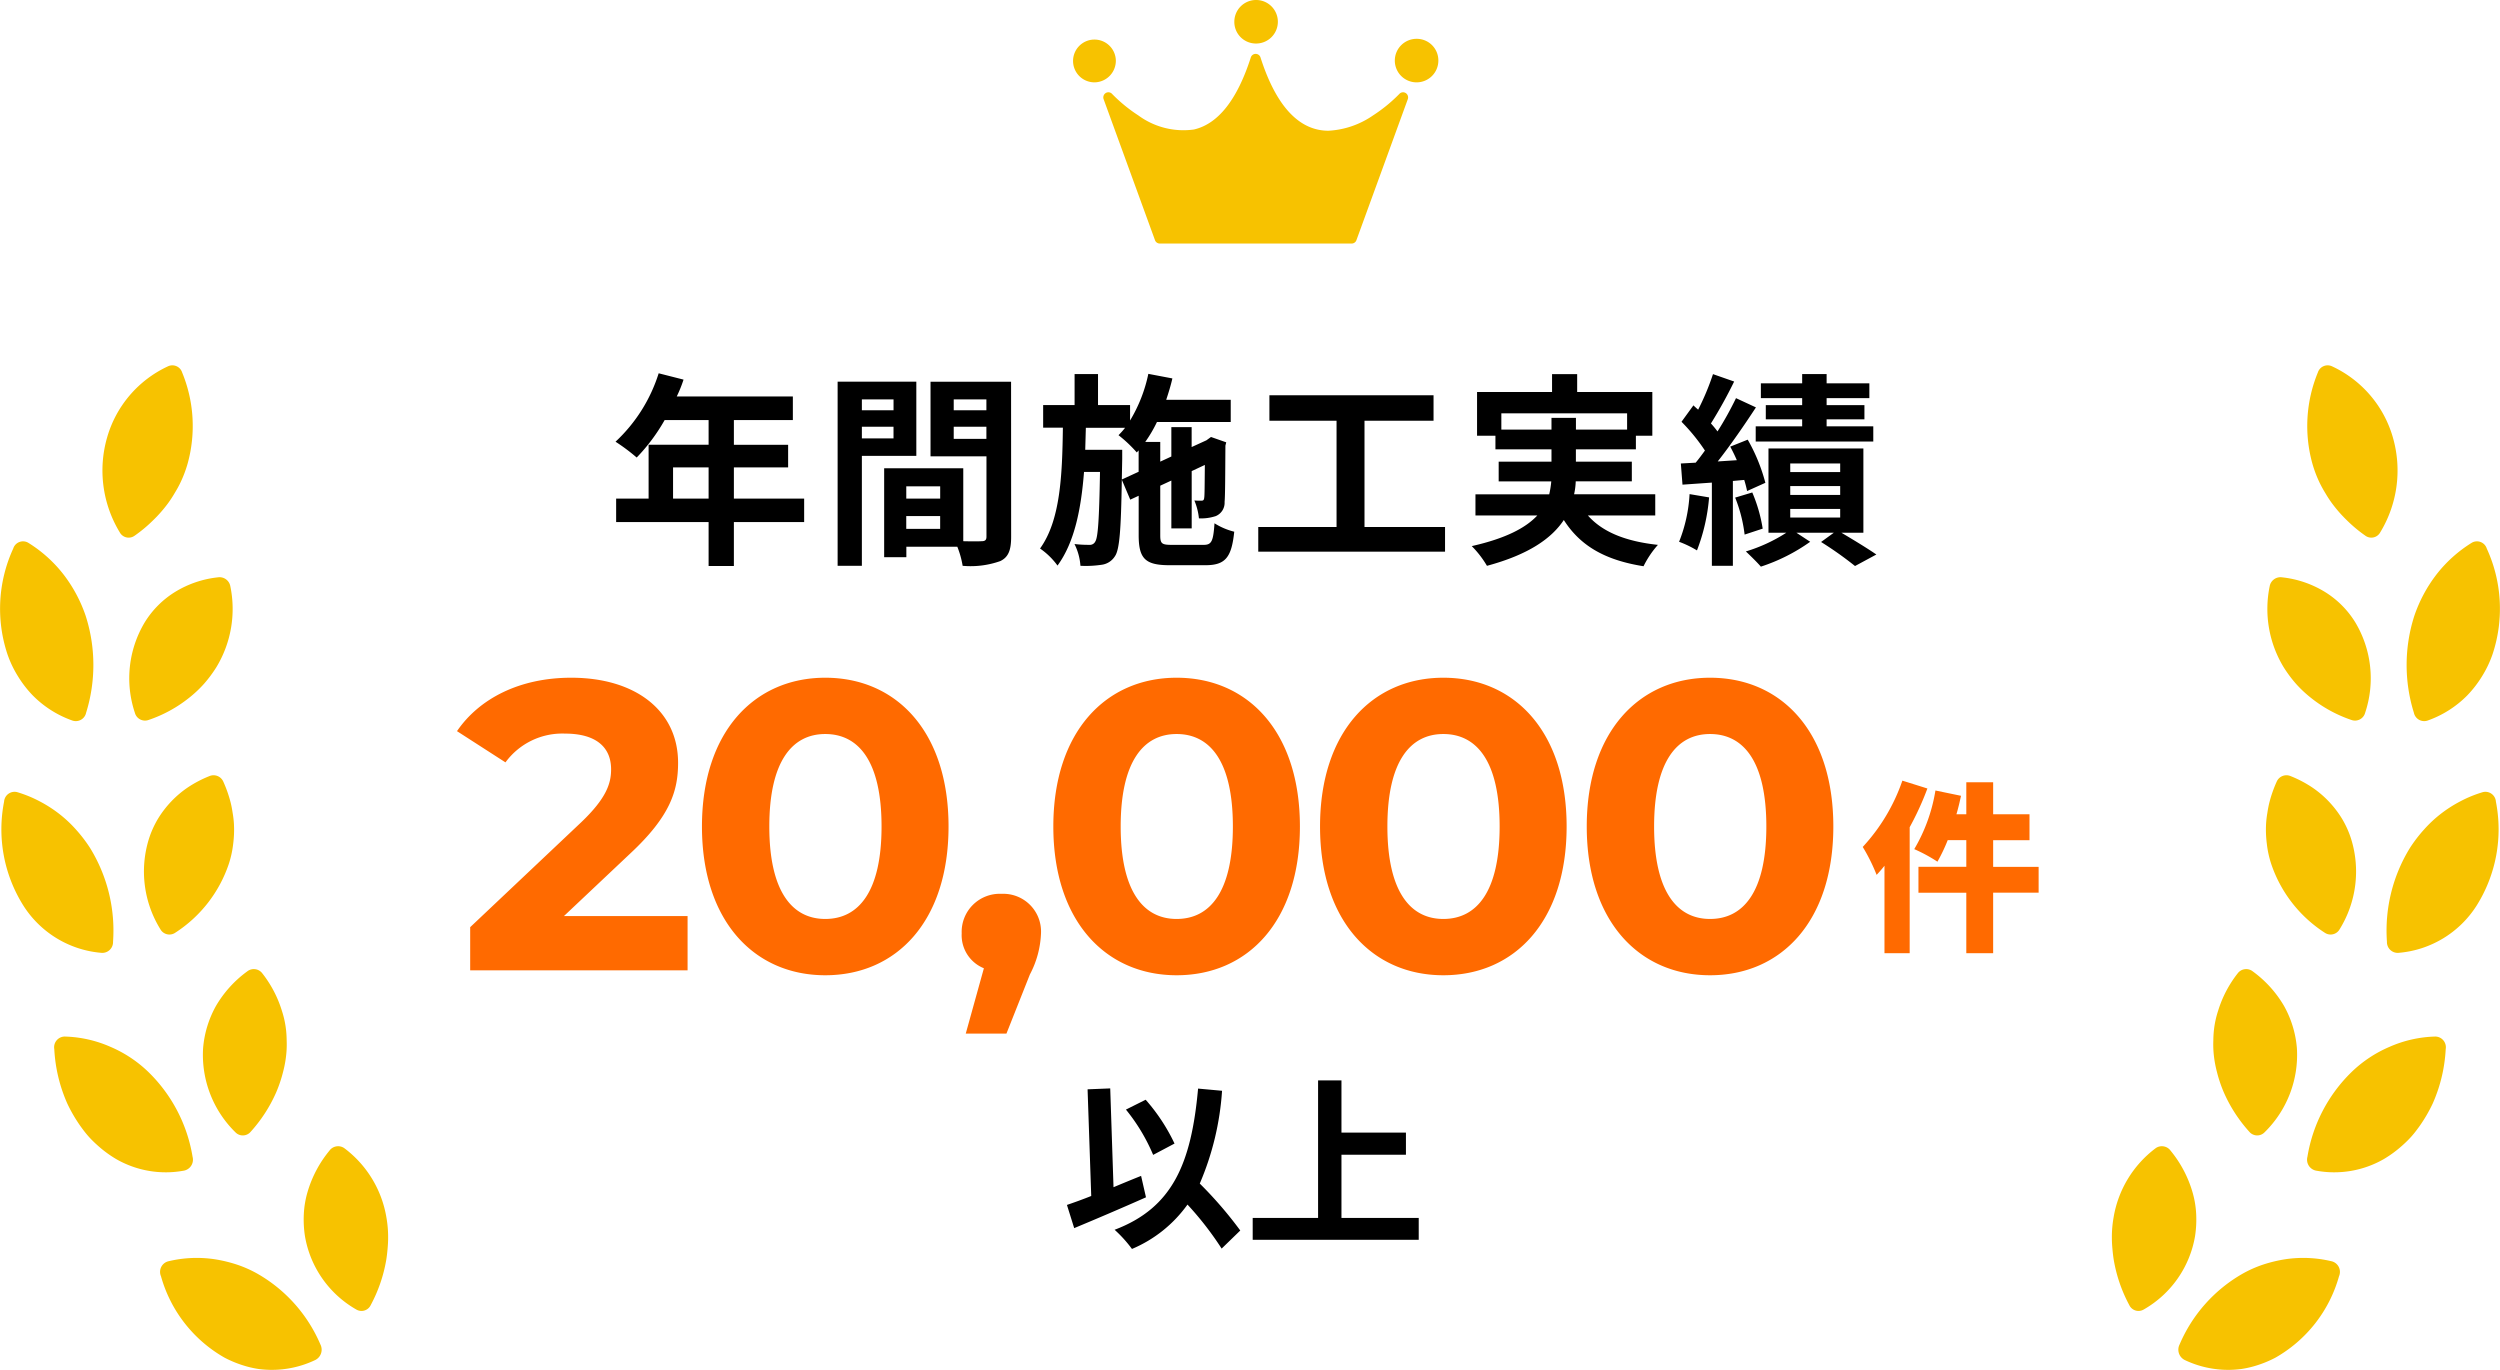
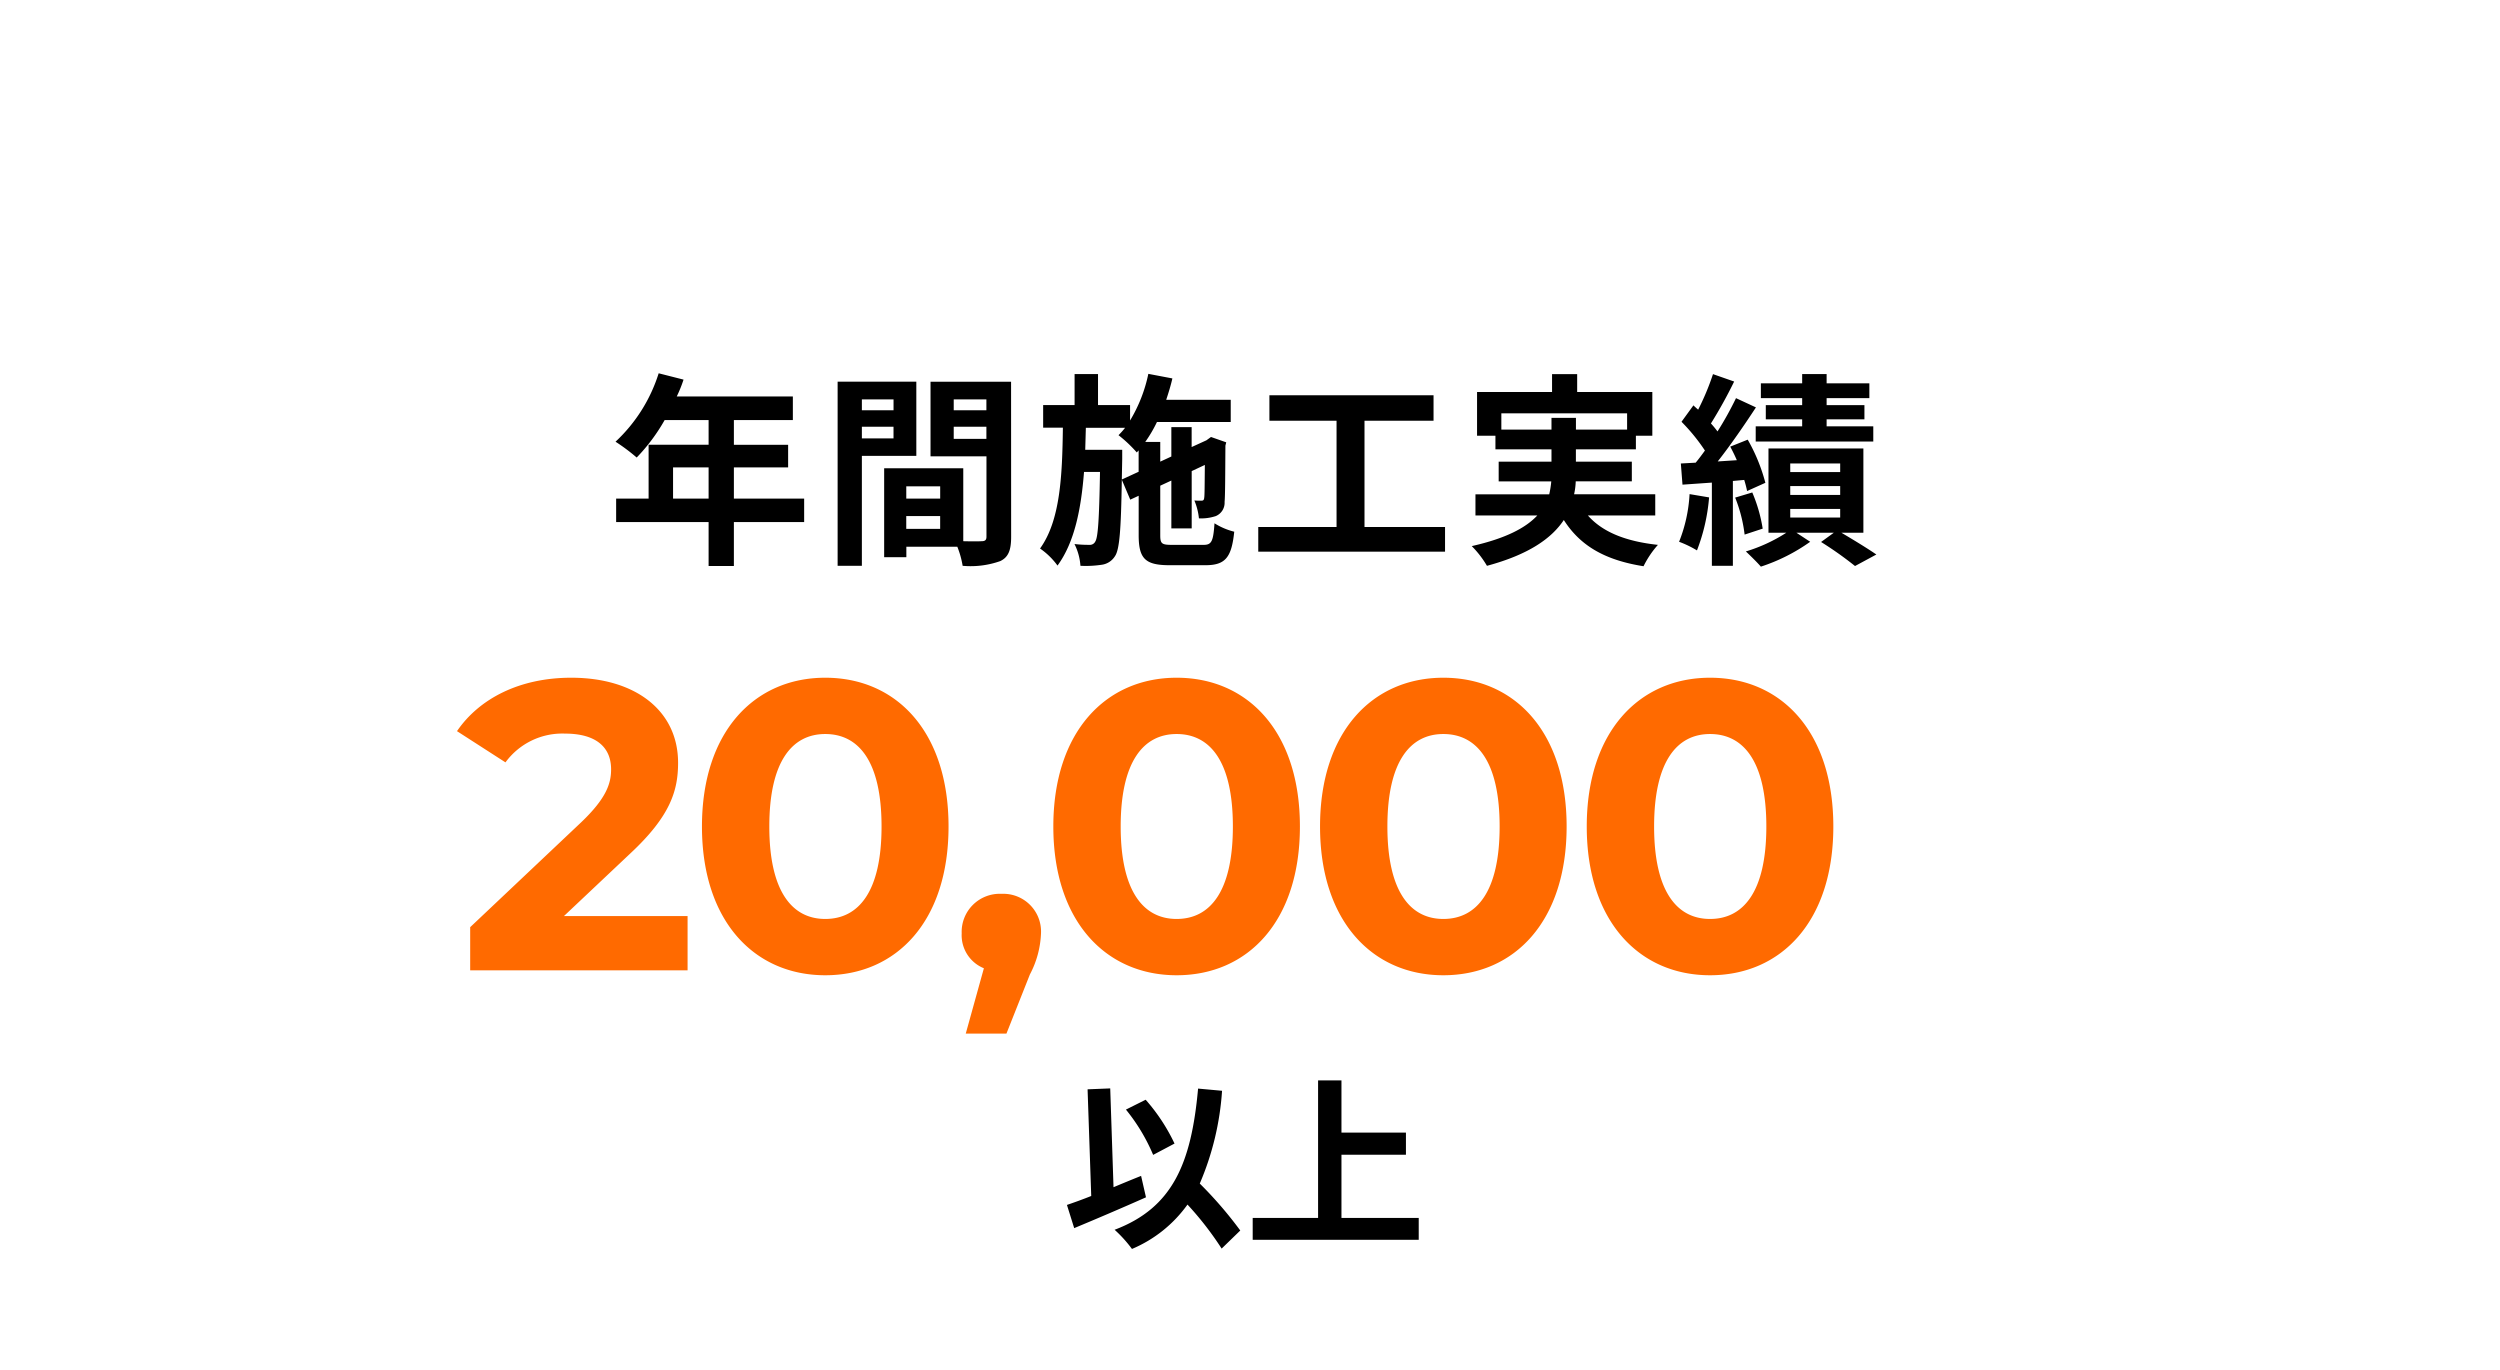
<svg xmlns="http://www.w3.org/2000/svg" width="219" height="120">
  <path d="M58.96 43.68v-2.736h3.114v2.736zm11.484 0h-6.156v-2.736h4.752v-1.98h-4.752V36.8h5.166v-2.07h-10.17a11.492 11.492 0 00.594-1.476L57.7 32.7a13.881 13.881 0 01-3.78 5.994 16.566 16.566 0 011.854 1.386 16.176 16.176 0 002.448-3.28h3.852v2.16h-5.256v4.72h-2.844v2.052h8.1v3.852h2.214v-3.852h6.156zm7.83-8.694v.954H75.5v-.954zm-2.774 3.42V37.38h2.772v1.026zm4.77 1.53v-6.5h-6.894v16.13H75.5v-9.63zm3.276-1.494V37.38h2.862v1.062zm2.862-3.456v.954h-2.862v-.954zm-7.02 11.34V45.21h2.97v1.116zM82.36 42.6v1.08h-2.97V42.6zm6.21-9.162h-7.056v6.534h4.9v7.038c0 .288-.108.4-.432.4-.234.018-.9.018-1.6 0v-6.39h-6.93v7.79h1.944v-.918h4.464a7.926 7.926 0 01.468 1.674 7.777 7.777 0 003.294-.414c.72-.342.954-.972.954-2.124zm9.7 8.568l.036-1.8V39.4h-3.24l.054-1.926h3.438a6.711 6.711 0 01-.576.648 11.673 11.673 0 011.6 1.512l.162-.18v1.872zm4.394 5.724c-.9 0-1.026-.108-1.026-.846v-4.338l.972-.45v4.194h1.782v-5.022l1.152-.54c-.018 1.71-.018 2.7-.054 2.862-.018.234-.108.27-.252.27s-.4 0-.612-.018a5.407 5.407 0 01.4 1.566 4.07 4.07 0 001.474-.198 1.263 1.263 0 00.774-1.242c.054-.54.054-2.376.072-4.932l.072-.288-1.334-.468-.324.234-.072.054-1.3.594v-1.746h-1.778v2.574l-.972.45v-1.728h-1.314a11.722 11.722 0 001.026-1.746h6.462v-1.944h-5.652c.2-.612.4-1.242.54-1.872l-2.106-.4a13 13 0 01-1.6 4.086v-1.35h-2.808v-2.718h-2.052v2.718H91.38v1.98h1.728c-.054 4.158-.216 8.118-2 10.584a6.353 6.353 0 011.53 1.494c1.494-2.044 2.07-4.964 2.322-8.204h1.4c-.072 4.23-.18 5.742-.414 6.1a.523.523 0 01-.522.288 10.054 10.054 0 01-1.3-.072 5.026 5.026 0 01.522 1.908 9.409 9.409 0 001.854-.09 1.612 1.612 0 001.16-.736c.414-.576.54-2.3.612-6.714l.738 1.746.738-.342v3.456c0 2.052.576 2.628 2.7 2.628h3.152c1.746 0 2.286-.684 2.52-2.934a5.9 5.9 0 01-1.73-.738c-.108 1.584-.252 1.89-.954 1.89zm16.866-1.566v-9.306h6.048v-2.232H111.2v2.232h5.882v9.306h-6.858v2.16h16.362v-2.16zm11.988-8.532V36.21h11.016v1.422h-4.482v-1.026h-2.142v1.026zM145 45.156V43.3h-7.11a6.111 6.111 0 00.144-1.134h4.914V40.44h-4.9v-1.08h5.256v-1.188h1.44v-3.834h-6.584v-1.566h-2.2v1.566h-6.57v3.834H131v1.188h4.91v1.08h-4.626v1.728h4.608a8.25 8.25 0 01-.18 1.134h-6.462v1.854h5.418c-.99 1.062-2.718 2-5.742 2.682a8.735 8.735 0 011.332 1.728c3.672-.99 5.67-2.412 6.732-4.014 1.422 2.232 3.564 3.51 6.984 4.05a8.328 8.328 0 011.26-1.872c-2.844-.306-4.86-1.13-6.134-2.574zm12.87-9.666h-3.186v1.242h3.186v.612h-4.07v1.332h10.3v-1.332h-4.088v-.612h3.312V35.49h-3.312v-.612h3.744v-1.3h-3.744v-.81h-2.142v.81h-3.618v1.3h3.618zm-9.864 7.794a13.119 13.119 0 01-.918 4.176 8.991 8.991 0 011.566.756 16.522 16.522 0 001.062-4.644zm4.788-1.242a9.794 9.794 0 01.252.972l1.6-.72a15.532 15.532 0 00-1.546-3.78l-1.53.612c.2.378.4.774.576 1.188l-1.674.108c1.134-1.44 2.358-3.222 3.348-4.734l-1.746-.81a29.018 29.018 0 01-1.62 2.916 9.054 9.054 0 00-.576-.7 40.524 40.524 0 002.034-3.672l-1.854-.648a22.087 22.087 0 01-1.3 3.114c-.144-.126-.288-.252-.414-.378l-1.044 1.438a16.565 16.565 0 012.052 2.52c-.27.378-.54.738-.81 1.062l-1.3.072.144 1.854 2.574-.18v7.29h1.84v-7.434zM152 43.59a12.63 12.63 0 01.828 3.24l1.584-.522a13.39 13.39 0 00-.912-3.168zm4.824.99h4.376v.756h-4.374zm0-2h4.376v.774h-4.374zm0-1.98h4.376v.756h-4.374zm6.408 6.066v-7.38h-8.314v7.38h1.566a14 14 0 01-3.546 1.64c.4.378.99.954 1.314 1.332a15.959 15.959 0 004.32-2.178l-1.206-.792h3.276l-1.116.81a31.177 31.177 0 012.974 2.106l1.868-1.008c-.72-.5-1.962-1.26-3.06-1.908z" />
-   <path d="M166.648 68.384a16.374 16.374 0 01-3.472 5.808 15.822 15.822 0 011.216 2.448c.224-.24.464-.512.688-.8v7.66h2.208V72.464a25.619 25.619 0 001.552-3.392zm11.936 7.552H174.6V73.6h3.184v-2.272H174.6v-2.8h-2.352v2.8h-.864c.16-.544.288-1.088.4-1.616l-2.24-.464a14.691 14.691 0 01-1.856 5.136 13.715 13.715 0 012.032 1.1 15.008 15.008 0 00.9-1.888h1.628v2.336h-4.192v2.272h4.192V83.5h2.352v-5.3h3.984z" fill="#ff6a00" />
  <path d="M102.888 100.176a16.313 16.313 0 00-2.528-3.84l-1.728.864a16.306 16.306 0 012.384 3.968zm-2.928 2.832c-.8.32-1.616.656-2.416.992l-.288-8.656-1.984.08.32 9.344c-.8.32-1.52.576-2.128.784l.636 2.032c1.808-.752 4.176-1.76 6.288-2.7zm8.688 4.784a34.9 34.9 0 00-3.548-4.112 24.731 24.731 0 001.952-8.128l-2.1-.192c-.592 6.576-2.24 10.448-7.312 12.368a11.187 11.187 0 011.52 1.68 11.424 11.424 0 004.864-3.888 28.033 28.033 0 012.992 3.856zm8.864-1.1v-5.54h5.648v-1.936h-5.648V94.64h-2.048v12.048h-5.728v1.92h14.544v-1.92z" />
  <path d="M49.4 80.248l5.8-5.472c3.52-3.276 4.2-5.508 4.2-7.956 0-4.572-3.744-7.452-9.36-7.452-4.536 0-8.064 1.836-10.008 4.68l4.248 2.736a6.162 6.162 0 015.22-2.52c2.664 0 4.032 1.152 4.032 3.132 0 1.224-.4 2.52-2.628 4.644l-9.716 9.18V85h19.044v-4.752zm22.892 5.184c6.228 0 10.8-4.716 10.8-13.032s-4.572-13.032-10.8-13.032c-6.192 0-10.8 4.716-10.8 13.032s4.608 13.032 10.8 13.032zm0-4.932c-2.88 0-4.9-2.376-4.9-8.1s2.016-8.1 4.9-8.1c2.916 0 4.932 2.376 4.932 8.1s-2.016 8.1-4.932 8.1zm15.444-2.2a3.336 3.336 0 00-3.492 3.46 3.124 3.124 0 001.944 3.06L84.6 90.544h3.564l2.056-5.184a8.37 8.37 0 00.972-3.6 3.307 3.307 0 00-3.456-3.46zm15.336 7.132c6.228 0 10.8-4.716 10.8-13.032s-4.572-13.032-10.8-13.032c-6.192 0-10.8 4.716-10.8 13.032s4.608 13.032 10.8 13.032zm0-4.932c-2.88 0-4.9-2.376-4.9-8.1s2.016-8.1 4.9-8.1c2.916 0 4.928 2.376 4.928 8.1s-2.012 8.1-4.928 8.1zm23.364 4.932c6.228 0 10.8-4.716 10.8-13.032s-4.572-13.032-10.8-13.032c-6.192 0-10.8 4.716-10.8 13.032s4.608 13.032 10.8 13.032zm0-4.932c-2.88 0-4.9-2.376-4.9-8.1s2.016-8.1 4.9-8.1c2.916 0 4.932 2.376 4.932 8.1s-2.016 8.1-4.932 8.1zm23.364 4.932c6.228 0 10.8-4.716 10.8-13.032s-4.572-13.032-10.8-13.032c-6.192 0-10.8 4.716-10.8 13.032s4.608 13.032 10.8 13.032zm0-4.932c-2.88 0-4.9-2.376-4.9-8.1s2.016-8.1 4.9-8.1c2.916 0 4.932 2.376 4.932 8.1s-2.016 8.1-4.932 8.1z" fill="#ff6a00" />
-   <path d="M14.716 32.089a9.852 9.852 0 00-5.333 6.234 10.439 10.439 0 001.109 8.312.887.887 0 001.314.283 12.16 12.16 0 001.622-1.356 11.784 11.784 0 001.323-1.519q.288-.4.532-.817c.168-.277.33-.557.471-.844a10.449 10.449 0 00.685-1.783 12.308 12.308 0 00-.483-7.97.9.9 0 00-1.24-.54zM1.159 48.053a12.627 12.627 0 00-.512 9.243 9.5 9.5 0 00.924 1.943 9.743 9.743 0 001.272 1.653 9.159 9.159 0 003.508 2.232.923.923 0 001.193-.69 14.078 14.078 0 00-.038-8.483 12.565 12.565 0 00-1.92-3.6 11.69 11.69 0 00-3.128-2.814.9.9 0 00-1.299.516zm19.018 3.303a9.844 9.844 0 01-1.213 7.074 11.309 11.309 0 01-1.071 1.447 10.342 10.342 0 01-1.365 1.281 11.661 11.661 0 01-3.514 1.912.918.918 0 01-1.2-.632 9.534 9.534 0 01.859-7.911 8.124 8.124 0 012.667-2.675 9.014 9.014 0 013.751-1.278.961.961 0 011.086.782zM.357 70.232a12.546 12.546 0 001.671 9.067 8.98 8.98 0 006.883 4.172.943.943 0 00.992-.975 13.805 13.805 0 00-2.01-8.209 12.5 12.5 0 00-1.229-1.608 10.943 10.943 0 00-1.475-1.383 11.412 11.412 0 00-1.739-1.112 10.765 10.765 0 00-1.954-.795.922.922 0 00-1.139.843zm19.203-1.764a11.055 11.055 0 01.645 1.837c.076.3.13.61.176.913a8.656 8.656 0 01.109.905 9.65 9.65 0 01-.062 1.791 8.785 8.785 0 01-.378 1.746 11.551 11.551 0 01-4.689 6.041.907.907 0 01-1.312-.3 9.607 9.607 0 01-1.009-7.9 8.373 8.373 0 01.785-1.754 9.008 9.008 0 011.172-1.535 8.821 8.821 0 011.5-1.263 10.164 10.164 0 011.833-.956.932.932 0 011.23.475zM4.756 91.905a13.443 13.443 0 001.136 4.759 13.142 13.142 0 001.152 1.98c.216.3.441.6.679.871s.5.528.767.769a10.175 10.175 0 001.683 1.249 8.712 8.712 0 005.962 1.011.978.978 0 00.735-1.206 13.377 13.377 0 00-3.877-7.437 10.949 10.949 0 00-3.321-2.2 10.617 10.617 0 00-4.014-.9.939.939 0 00-.902 1.104zm18.208-6.659a10.1 10.1 0 011.73 3.3 8.333 8.333 0 01.371 1.739c.031.3.045.594.048.894a8.818 8.818 0 01-.013.894 9.8 9.8 0 01-.3 1.815 11.775 11.775 0 01-.605 1.8 12.827 12.827 0 01-2.234 3.453.9.9 0 01-1.339.047 9.494 9.494 0 01-2.829-7.385 9.106 9.106 0 011.13-3.69 9.943 9.943 0 012.726-3.013.931.931 0 011.315.146zm-8.861 26.557a11.875 11.875 0 005.589 7.139 9.916 9.916 0 001.931.762 8.664 8.664 0 00.99.213 8.961 8.961 0 001.015.081 8.825 8.825 0 004-.866 1.013 1.013 0 00.435-1.366 13.01 13.01 0 00-5.509-6.187 10.283 10.283 0 00-1.8-.8 12.436 12.436 0 00-1.93-.467 10.643 10.643 0 00-4.115.186.958.958 0 00-.606 1.305zm16.066-11.217a9.53 9.53 0 013.68 6.059 9.8 9.8 0 01.15 1.83c0 .314-.021.633-.05.954s-.064.636-.117.958a12.929 12.929 0 01-1.353 3.931.893.893 0 01-1.28.388 9.163 9.163 0 01-4.484-6.413 9.541 9.541 0 01-.1-1.942 8.262 8.262 0 01.326-1.932 10.208 10.208 0 011.917-3.622.942.942 0 011.311-.211zm174.115-68.497a9.852 9.852 0 015.333 6.234 10.439 10.439 0 01-1.109 8.312.887.887 0 01-1.314.283 12.16 12.16 0 01-1.622-1.356 11.784 11.784 0 01-1.323-1.519q-.288-.4-.532-.817a10.95 10.95 0 01-.471-.844 10.449 10.449 0 01-.685-1.783 12.308 12.308 0 01.483-7.97.9.9 0 011.24-.54zm13.557 15.964a12.627 12.627 0 01.512 9.243 9.5 9.5 0 01-.924 1.943 9.743 9.743 0 01-1.272 1.653 9.159 9.159 0 01-3.508 2.232.923.923 0 01-1.193-.69 14.078 14.078 0 01.038-8.483 12.565 12.565 0 011.92-3.6 11.69 11.69 0 013.128-2.814.9.9 0 011.299.516zm-19.017 3.303a9.844 9.844 0 001.213 7.074 11.309 11.309 0 001.071 1.447 10.342 10.342 0 001.365 1.281 11.661 11.661 0 003.514 1.912.918.918 0 001.2-.632 9.534 9.534 0 00-.859-7.911 8.124 8.124 0 00-2.667-2.675 9.014 9.014 0 00-3.751-1.278.961.961 0 00-1.086.782zm19.818 18.876a12.546 12.546 0 01-1.671 9.067 8.98 8.98 0 01-6.883 4.172.943.943 0 01-.992-.975 13.805 13.805 0 012.01-8.209 12.5 12.5 0 011.229-1.608 10.943 10.943 0 011.475-1.383 11.412 11.412 0 011.739-1.112 10.765 10.765 0 011.954-.795.922.922 0 011.139.843zm-19.201-1.764a11.055 11.055 0 00-.645 1.837c-.076.3-.13.61-.176.913a8.656 8.656 0 00-.109.905 9.65 9.65 0 00.063 1.791 8.785 8.785 0 00.378 1.746 11.551 11.551 0 004.689 6.041.907.907 0 001.312-.3 9.607 9.607 0 001.009-7.9 8.373 8.373 0 00-.785-1.754 9.008 9.008 0 00-1.172-1.535 8.821 8.821 0 00-1.5-1.263 10.164 10.164 0 00-1.833-.956.932.932 0 00-1.231.475zm14.803 23.437a13.443 13.443 0 01-1.136 4.759 13.142 13.142 0 01-1.152 1.98c-.216.3-.441.6-.679.871s-.5.528-.767.769a10.175 10.175 0 01-1.683 1.249 8.712 8.712 0 01-5.962 1.011.978.978 0 01-.735-1.206 13.377 13.377 0 013.877-7.437 10.949 10.949 0 013.321-2.2 10.617 10.617 0 014.014-.9.939.939 0 01.902 1.104zm-18.208-6.659a10.1 10.1 0 00-1.73 3.3 8.333 8.333 0 00-.371 1.739c-.031.3-.045.594-.048.894a8.818 8.818 0 00.013.894 9.8 9.8 0 00.3 1.815 11.775 11.775 0 00.605 1.8 12.827 12.827 0 002.234 3.453.9.9 0 001.339.047 9.494 9.494 0 002.829-7.385 9.106 9.106 0 00-1.13-3.69 9.943 9.943 0 00-2.726-3.013.931.931 0 00-1.315.146zm8.861 26.557a11.875 11.875 0 01-5.589 7.139 9.916 9.916 0 01-1.931.762 8.664 8.664 0 01-.99.213 8.961 8.961 0 01-1.015.081 8.825 8.825 0 01-4-.866 1.013 1.013 0 01-.435-1.366 13.01 13.01 0 015.509-6.187 10.283 10.283 0 011.8-.8 12.436 12.436 0 011.93-.467 10.643 10.643 0 014.115.186.958.958 0 01.606 1.305zm-16.066-11.217a9.53 9.53 0 00-3.68 6.059 9.8 9.8 0 00-.15 1.83c0 .314.021.633.05.954s.064.636.117.958a12.929 12.929 0 001.353 3.931.893.893 0 001.28.388 9.163 9.163 0 004.484-6.413 9.541 9.541 0 00.1-1.942 8.262 8.262 0 00-.326-1.932 10.208 10.208 0 00-1.917-3.622.942.942 0 00-1.311-.211zM97.415 8.224a.438.438 0 00-.555-.073.453.453 0 00-.182.54l4.5 12.35a.443.443 0 00.416.293h16.813a.442.442 0 00.415-.293l4.5-12.35a.454.454 0 00-.181-.539.437.437 0 00-.555.073 13.4 13.4 0 01-2.312 1.889 7.546 7.546 0 01-3.9 1.338 4.314 4.314 0 01-.969-.107c-2.121-.485-3.8-2.609-4.985-6.313a.442.442 0 00-.42-.311h-.008a.442.442 0 00-.421.311c-1.187 3.7-2.863 5.828-4.985 6.313a6.667 6.667 0 01-4.863-1.231 13.35 13.35 0 01-2.308-1.89zm.333-2.916a1.874 1.874 0 10-1.873 1.906 1.892 1.892 0 001.873-1.906zm26.379-1.907A1.907 1.907 0 10126 5.308a1.892 1.892 0 00-1.873-1.907zM110 3.813a1.907 1.907 0 10-1.873-1.907A1.892 1.892 0 00110 3.813z" fill="#f7c200" />
</svg>